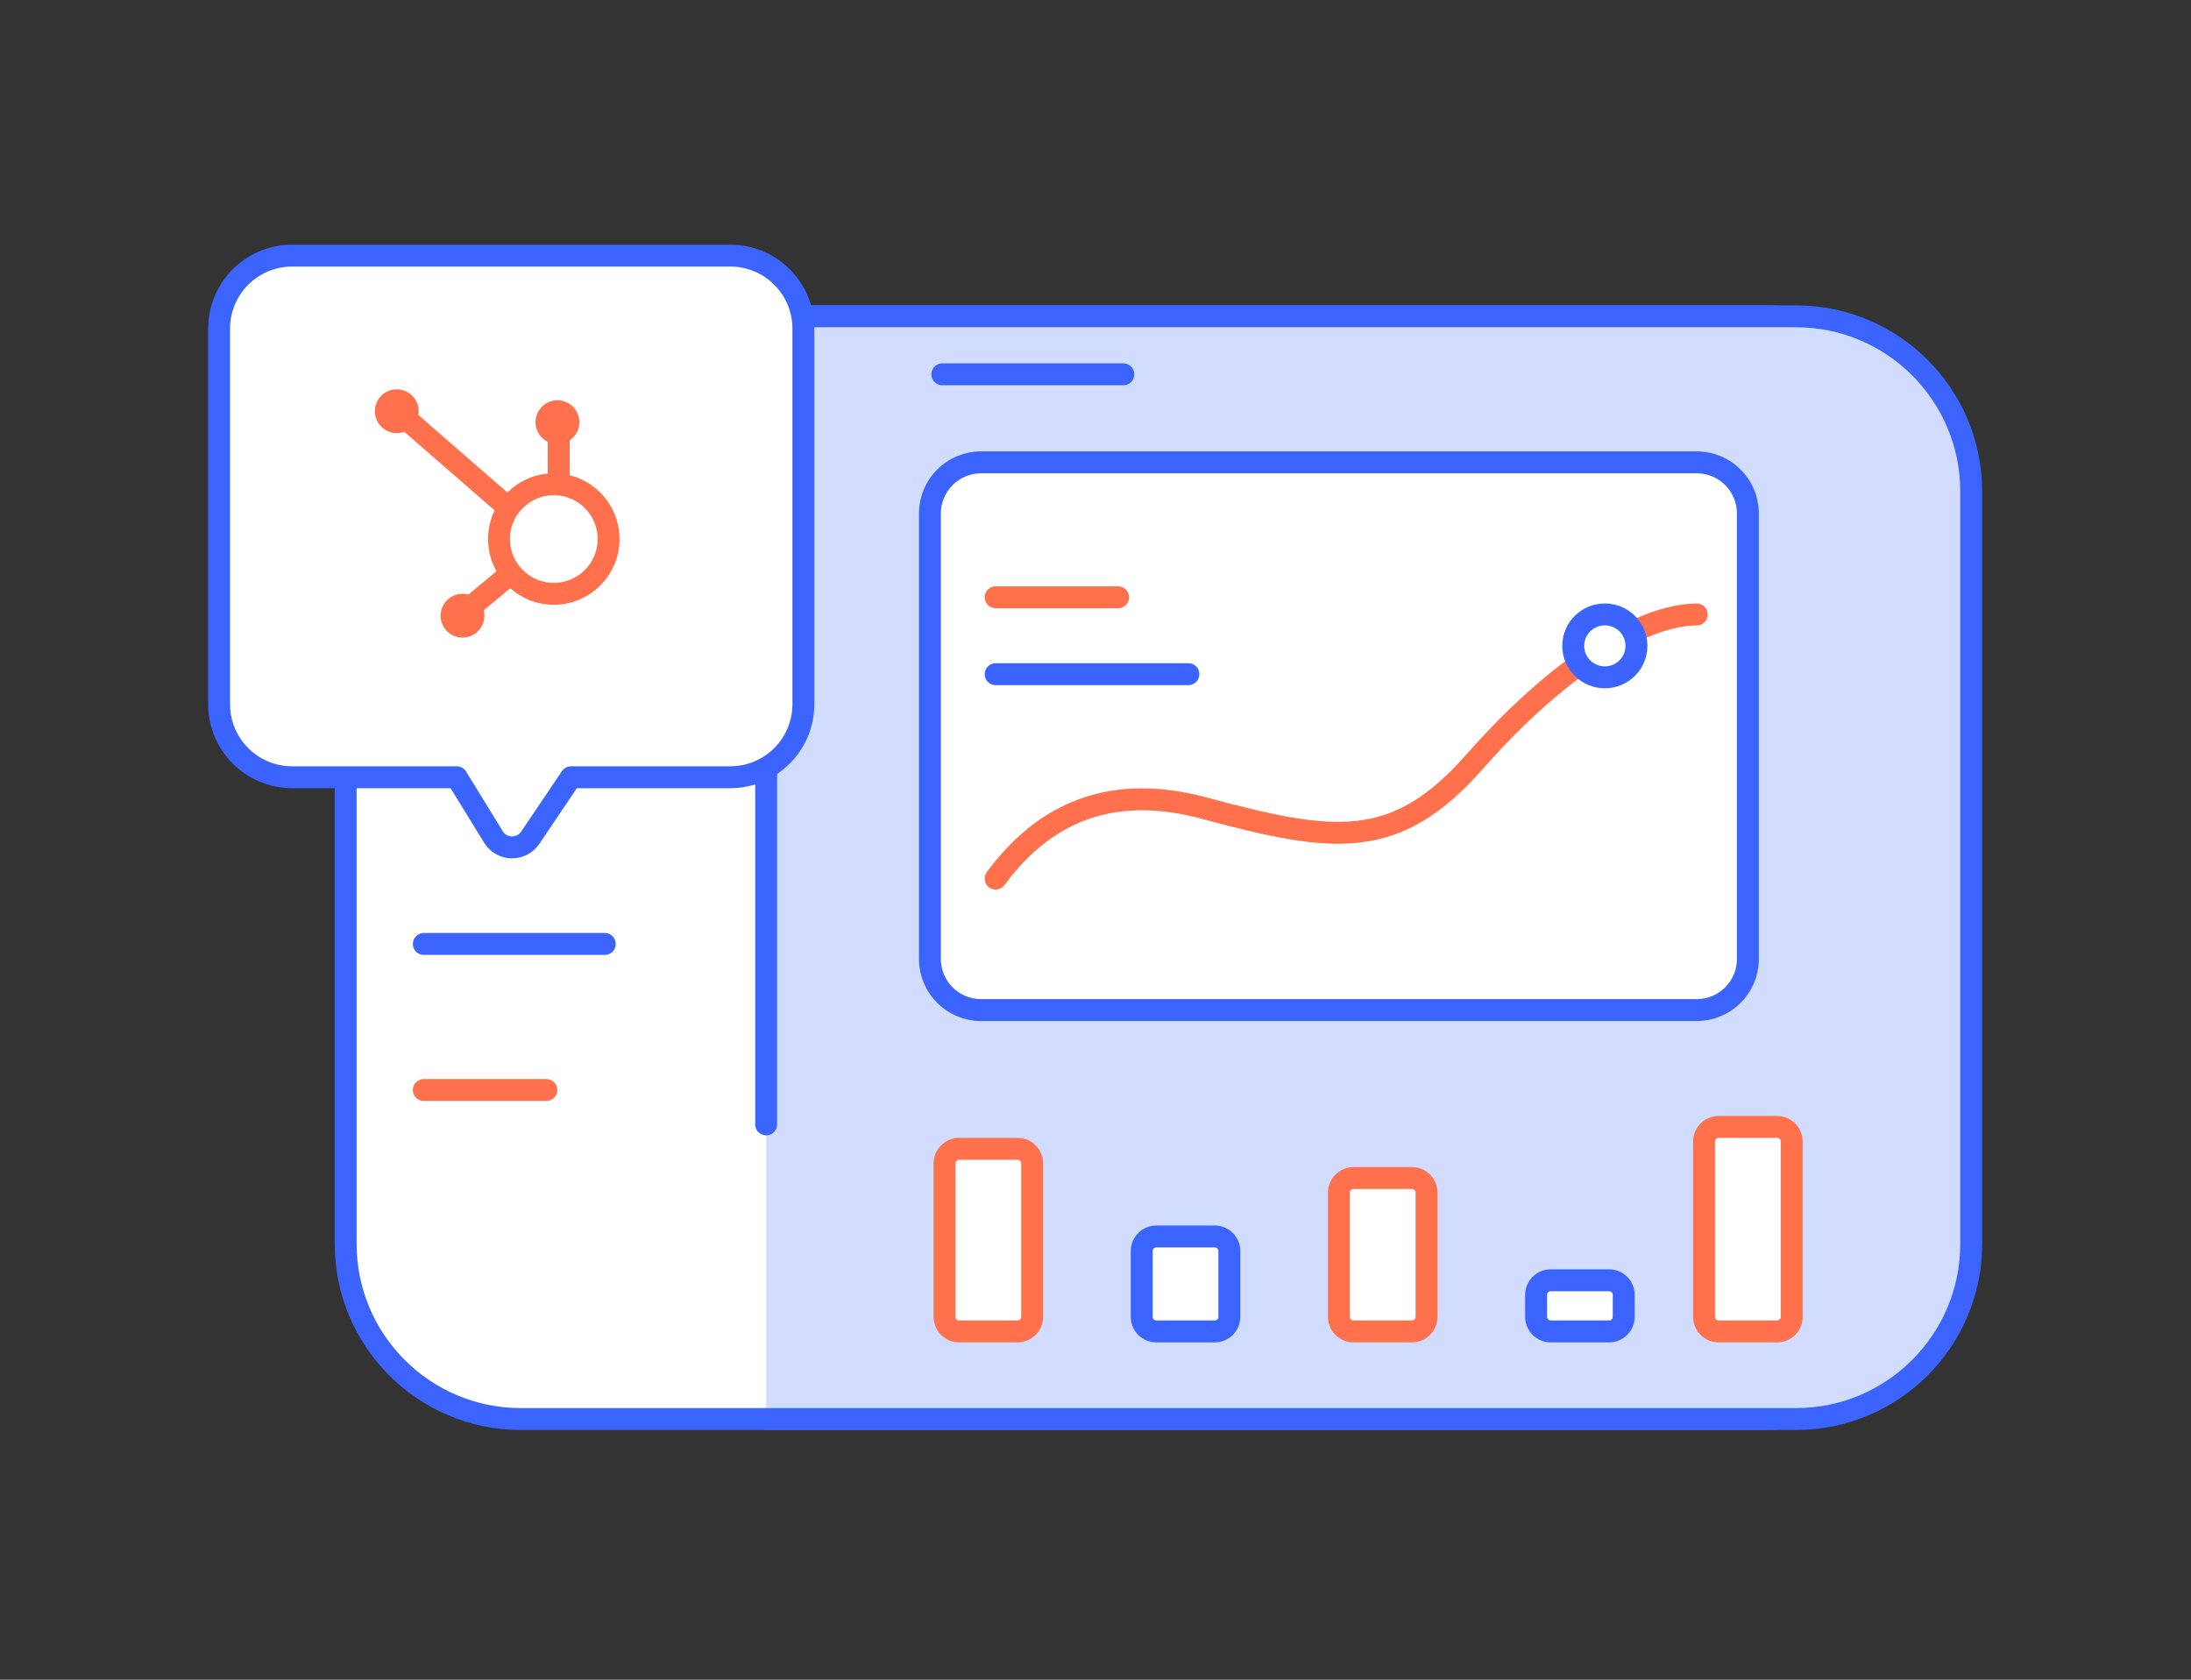
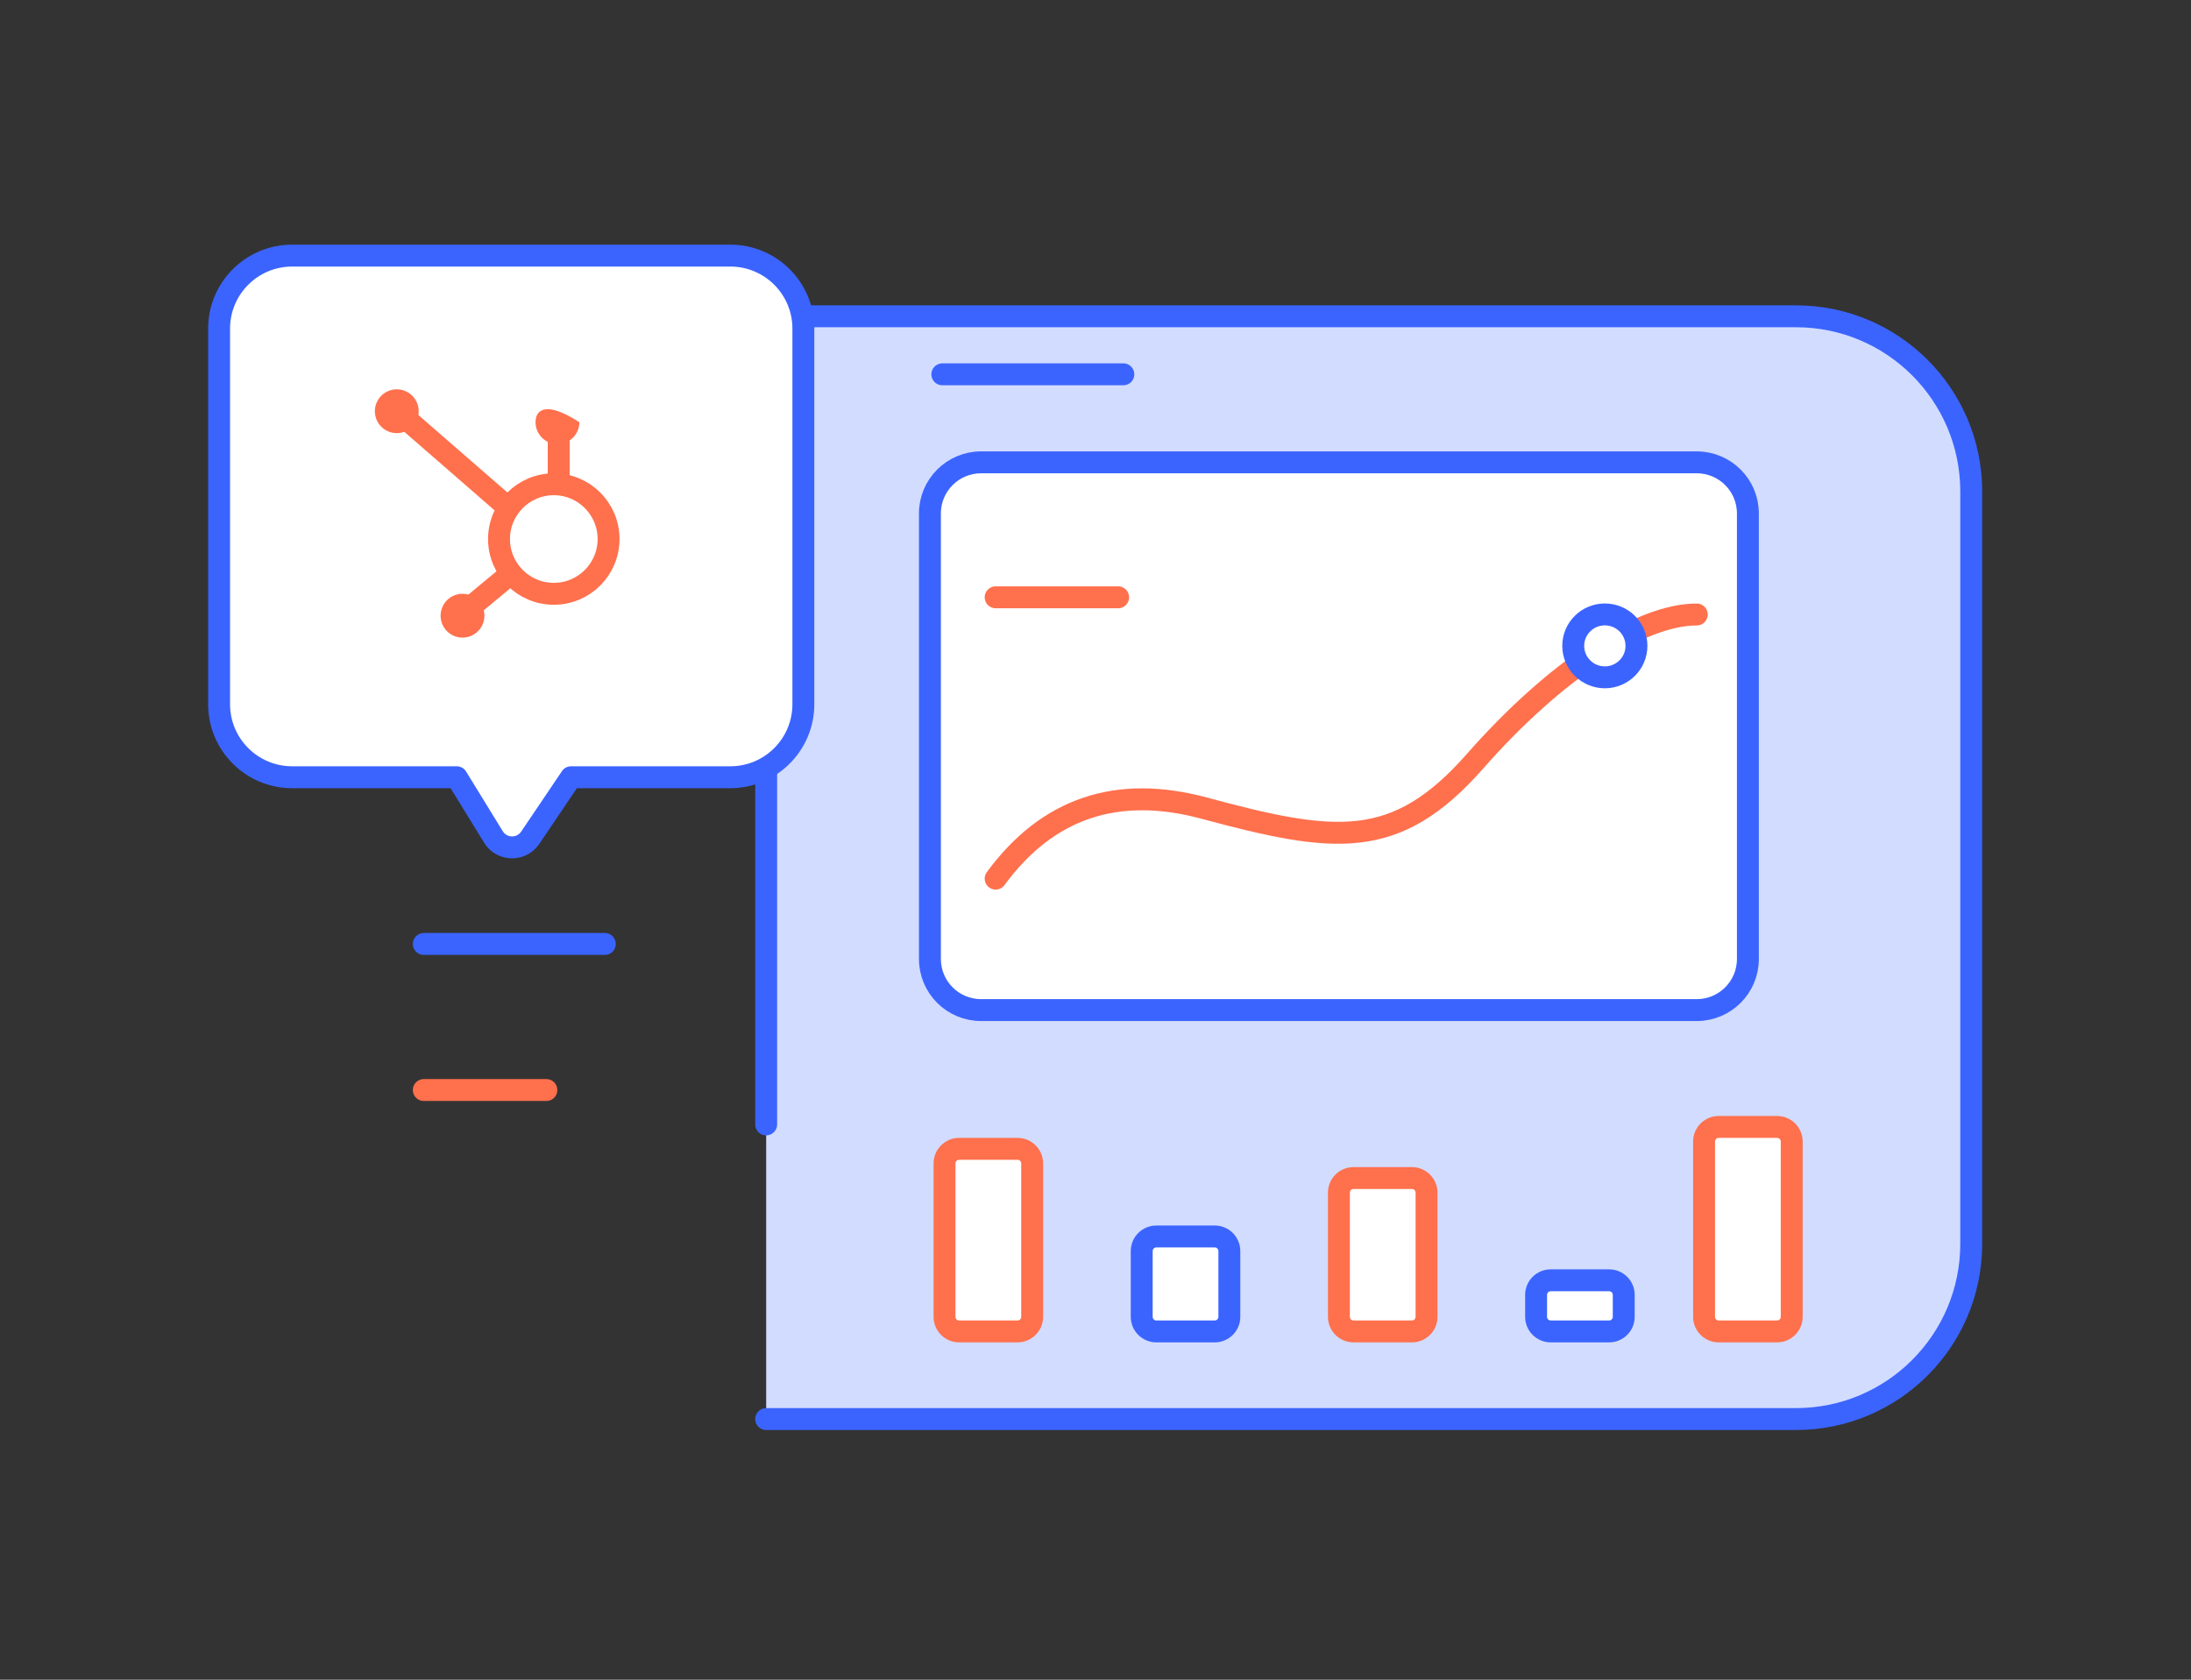
<svg xmlns="http://www.w3.org/2000/svg" width="300" height="230" viewBox="0 0 300 230" fill="none">
  <rect x="0" y="0" width="300" height="230" fill="#333333" stroke="none" />
-   <path d="M241.908 43.309H71.328C58.073 43.309 47.328 54.054 47.328 67.309V170.309C47.328 183.564 58.073 194.309 71.328 194.309H241.908C255.163 194.309 265.908 183.564 265.908 170.309V67.309C265.908 54.054 255.163 43.309 241.908 43.309Z" fill="white" stroke="#3B64FF" stroke-width="3" stroke-linecap="round" />
  <path fill-rule="evenodd" clip-rule="evenodd" d="M104.908 153.963V43.309H245.908C259.163 43.309 269.908 54.054 269.908 67.309V170.309C269.908 183.564 259.163 194.309 245.908 194.309H104.908" fill="#D2DCFF" />
  <path d="M104.908 153.963V43.309H245.908C259.163 43.309 269.908 54.054 269.908 67.309V170.309C269.908 183.564 259.163 194.309 245.908 194.309H104.908" stroke="#3B64FF" stroke-width="3" stroke-linecap="round" />
  <path fill-rule="evenodd" clip-rule="evenodd" d="M78.191 106.425H100C105.523 106.425 110 101.948 110 96.425V45C110 39.477 105.523 35 100 35H40C34.477 35 30 39.477 30 45V96.425C30 101.948 34.477 106.425 40 106.425H62.537L67.561 114.6C68.429 116.012 70.276 116.453 71.688 115.586C72.053 115.362 72.365 115.062 72.605 114.707L78.191 106.425Z" fill="white" stroke="#3B64FF" stroke-width="3" stroke-linecap="round" stroke-linejoin="round" />
  <path d="M76.501 66.22V58.29" stroke="#FF704D" stroke-width="3" stroke-linecap="round" />
-   <path d="M76.328 60.809C77.984 60.809 79.328 59.466 79.328 57.809C79.328 56.152 77.984 54.809 76.328 54.809C74.671 54.809 73.328 56.152 73.328 57.809C73.328 59.466 74.671 60.809 76.328 60.809Z" fill="#FF704D" />
+   <path d="M76.328 60.809C77.984 60.809 79.328 59.466 79.328 57.809C74.671 54.809 73.328 56.152 73.328 57.809C73.328 59.466 74.671 60.809 76.328 60.809Z" fill="#FF704D" />
  <path d="M69.072 69.07L57.602 59.093L53.543 55.562" stroke="#FF704D" stroke-width="3" stroke-linecap="round" />
  <path d="M54.328 59.309C55.984 59.309 57.328 57.966 57.328 56.309C57.328 54.652 55.984 53.309 54.328 53.309C52.671 53.309 51.328 54.652 51.328 56.309C51.328 57.966 52.671 59.309 54.328 59.309Z" fill="#FF704D" />
  <path d="M69.361 79.029L64.304 83.222" stroke="#FF704D" stroke-width="3" stroke-linecap="round" />
  <path d="M63.328 87.309C64.984 87.309 66.328 85.966 66.328 84.309C66.328 82.652 64.984 81.309 63.328 81.309C61.671 81.309 60.328 82.652 60.328 84.309C60.328 85.966 61.671 87.309 63.328 87.309Z" fill="#FF704D" />
  <path d="M75.828 81.309C79.97 81.309 83.328 77.951 83.328 73.809C83.328 69.667 79.97 66.309 75.828 66.309C71.685 66.309 68.328 69.667 68.328 73.809C68.328 77.951 71.685 81.309 75.828 81.309Z" stroke="#FF704D" stroke-width="3" stroke-linecap="round" />
  <path d="M232.328 63.309H134.328C130.462 63.309 127.328 66.443 127.328 70.309V131.309C127.328 135.175 130.462 138.309 134.328 138.309H232.328C236.194 138.309 239.328 135.175 239.328 131.309V70.309C239.328 66.443 236.194 63.309 232.328 63.309Z" fill="white" stroke="#3B64FF" stroke-width="3" stroke-linecap="round" />
  <path d="M136.328 120.309C143.419 110.656 152.935 107.438 164.874 110.656C182.783 115.482 191.133 116.551 201.971 104.229C212.809 91.908 224.517 84.142 232.328 84.142" stroke="#FF704D" stroke-width="3" stroke-linecap="round" />
  <path d="M219.741 92.745C222.132 92.745 224.07 90.817 224.07 88.438C224.07 86.06 222.132 84.132 219.741 84.132C217.35 84.132 215.412 86.06 215.412 88.438C215.412 90.817 217.35 92.745 219.741 92.745Z" fill="white" stroke="#3B64FF" stroke-width="3" stroke-linecap="round" />
  <path d="M136.328 81.788H153.099" stroke="#FF704D" stroke-width="3" stroke-linecap="round" />
-   <path d="M136.328 92.315H162.718" stroke="#3B64FF" stroke-width="3" stroke-linecap="round" />
  <path d="M58.028 129.255H82.812" stroke="#3B64FF" stroke-width="3" stroke-linecap="round" />
  <path d="M58.028 149.255H74.812" stroke="#FF704D" stroke-width="3" stroke-linecap="round" />
  <path d="M139.328 157.309H131.328C130.223 157.309 129.328 158.205 129.328 159.309V180.309C129.328 181.414 130.223 182.309 131.328 182.309H139.328C140.432 182.309 141.328 181.414 141.328 180.309V159.309C141.328 158.205 140.432 157.309 139.328 157.309Z" fill="white" stroke="#FF704D" stroke-width="3" stroke-linecap="round" />
  <path d="M166.328 169.309H158.328C157.223 169.309 156.328 170.205 156.328 171.309V180.309C156.328 181.414 157.223 182.309 158.328 182.309H166.328C167.432 182.309 168.328 181.414 168.328 180.309V171.309C168.328 170.205 167.432 169.309 166.328 169.309Z" fill="white" stroke="#3B64FF" stroke-width="3" stroke-linecap="round" />
  <path d="M193.328 161.309H185.328C184.223 161.309 183.328 162.205 183.328 163.309V180.309C183.328 181.414 184.223 182.309 185.328 182.309H193.328C194.432 182.309 195.328 181.414 195.328 180.309V163.309C195.328 162.205 194.432 161.309 193.328 161.309Z" fill="white" stroke="#FF704D" stroke-width="3" stroke-linecap="round" />
  <path d="M220.328 175.309H212.328C211.223 175.309 210.328 176.205 210.328 177.309V180.309C210.328 181.414 211.223 182.309 212.328 182.309H220.328C221.432 182.309 222.328 181.414 222.328 180.309V177.309C222.328 176.205 221.432 175.309 220.328 175.309Z" fill="white" stroke="#3B64FF" stroke-width="3" stroke-linecap="round" />
  <path d="M243.328 154.309H235.328C234.223 154.309 233.328 155.205 233.328 156.309V180.309C233.328 181.414 234.223 182.309 235.328 182.309H243.328C244.432 182.309 245.328 181.414 245.328 180.309V156.309C245.328 155.205 244.432 154.309 243.328 154.309Z" fill="white" stroke="#FF704D" stroke-width="3" stroke-linecap="round" />
  <path d="M129.028 51.255H153.812" stroke="#3B64FF" stroke-width="3" stroke-linecap="round" />
</svg>